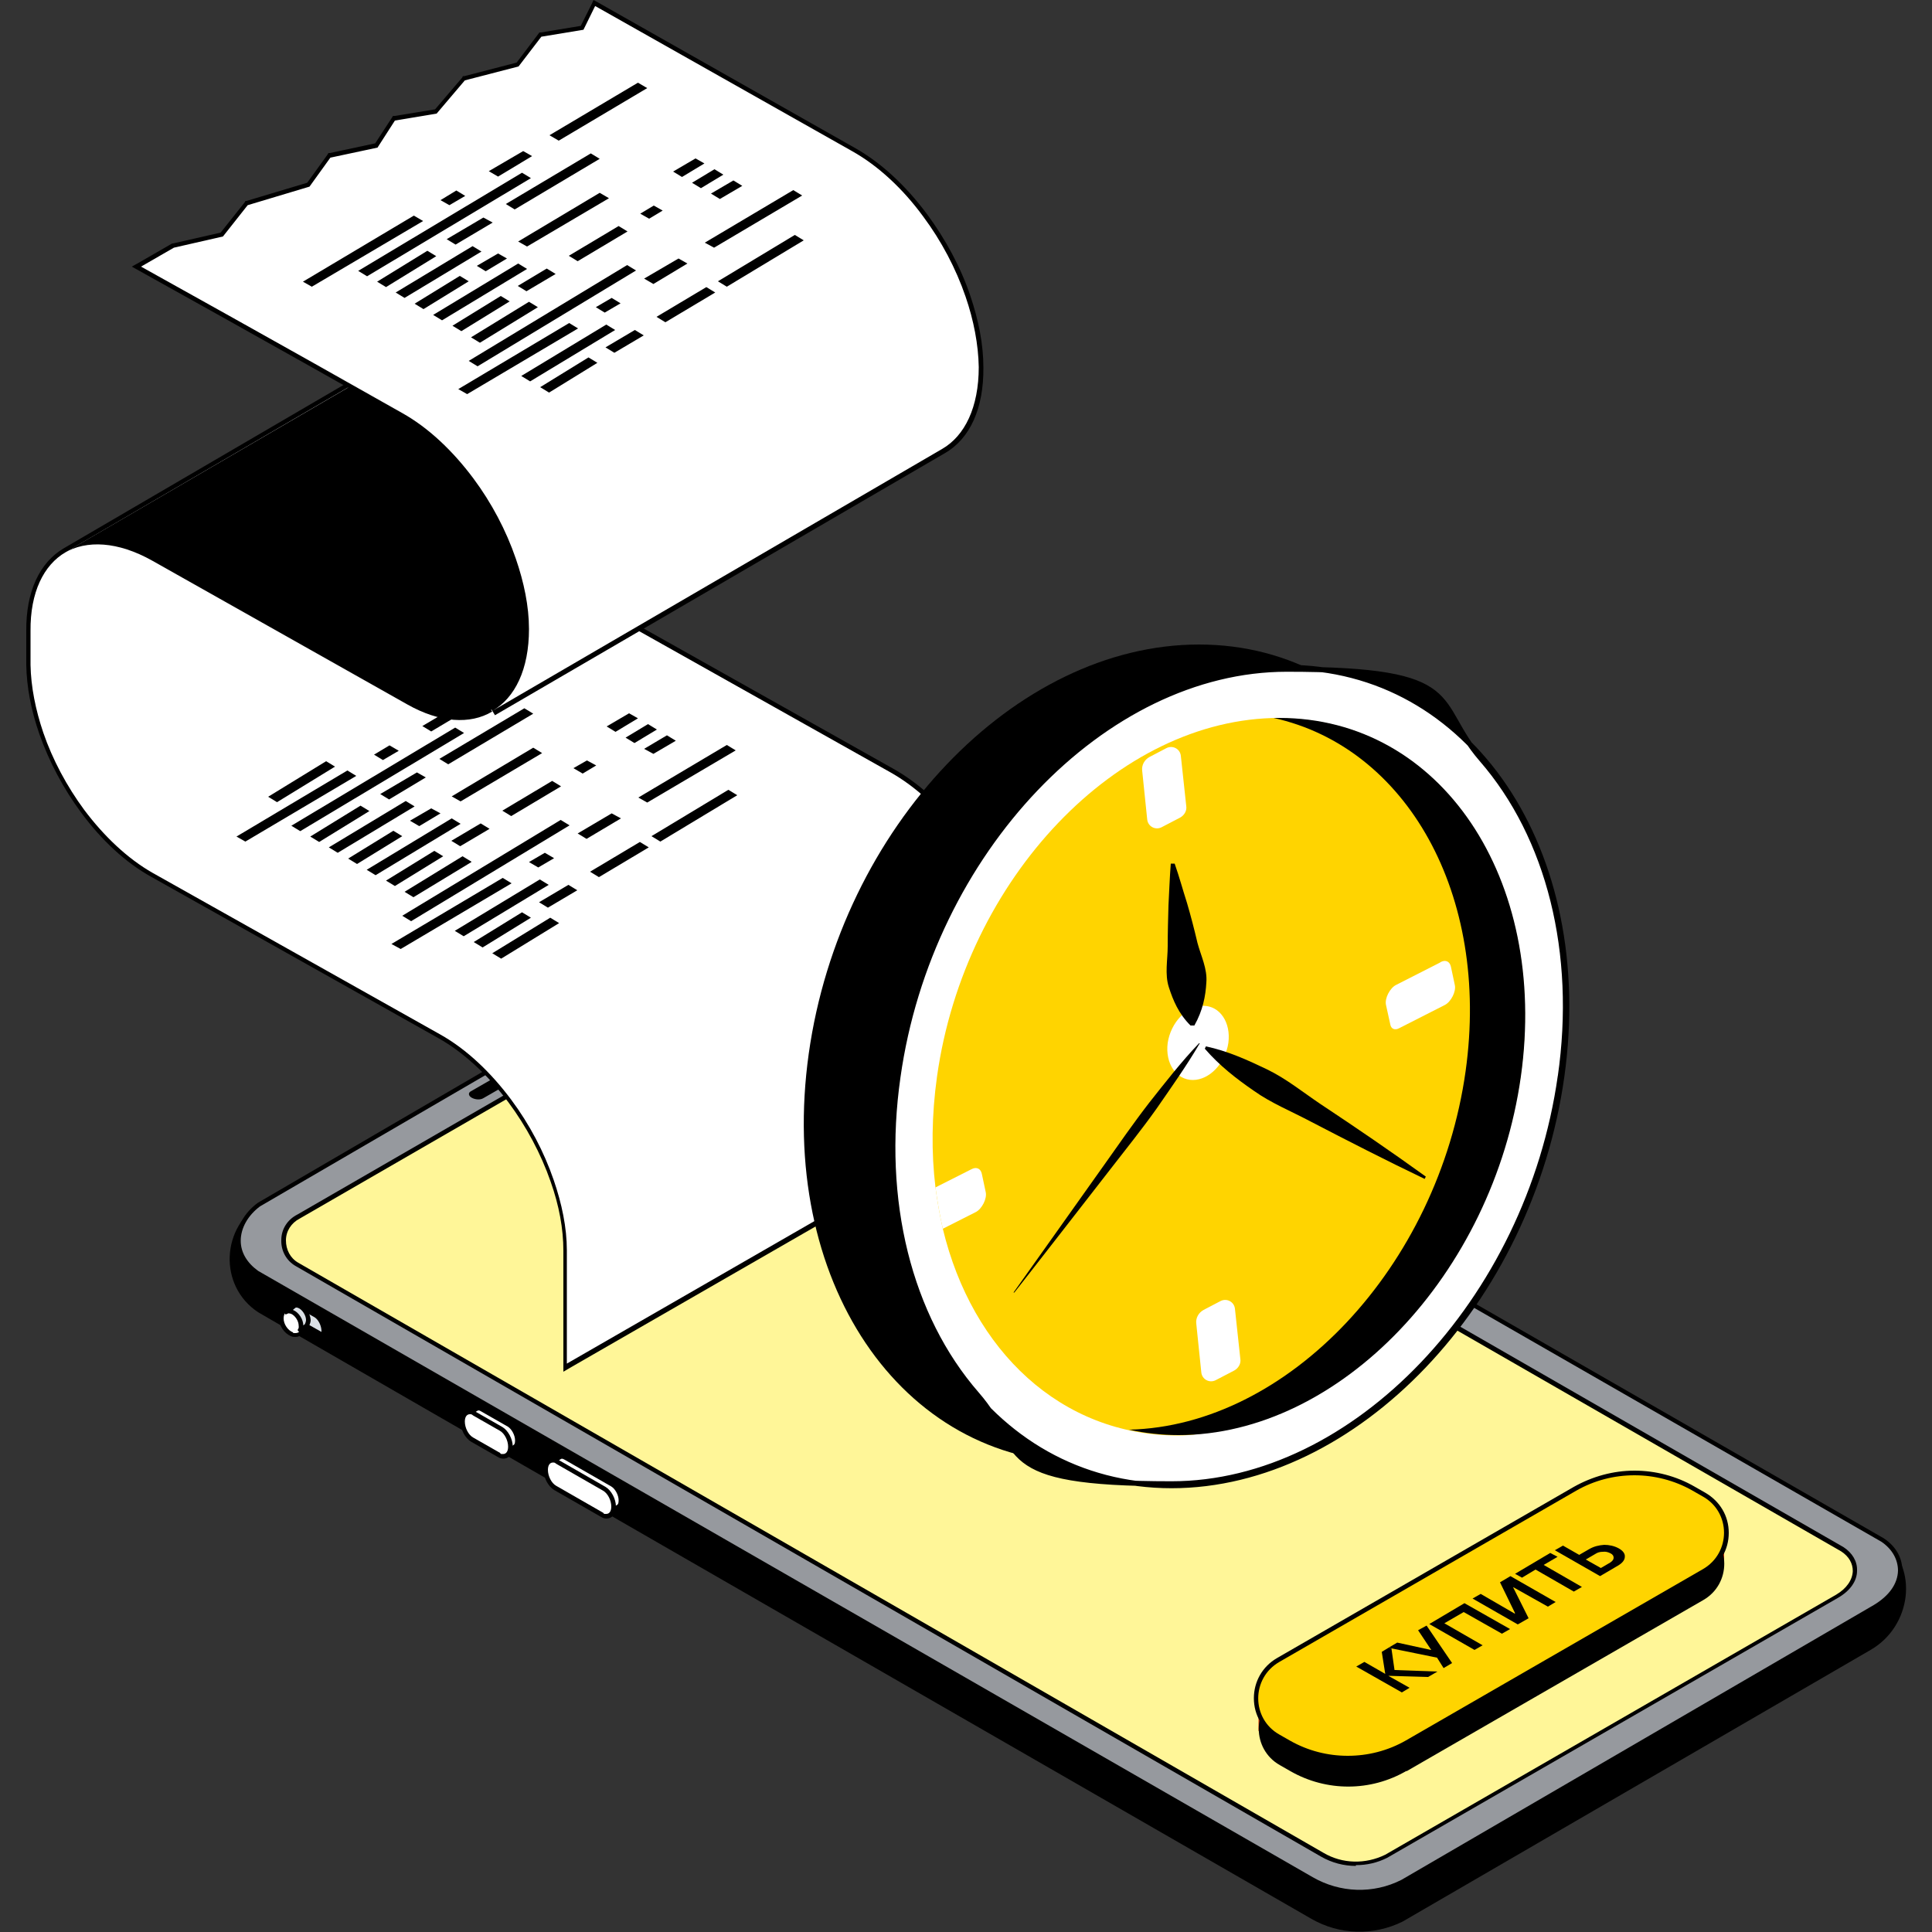
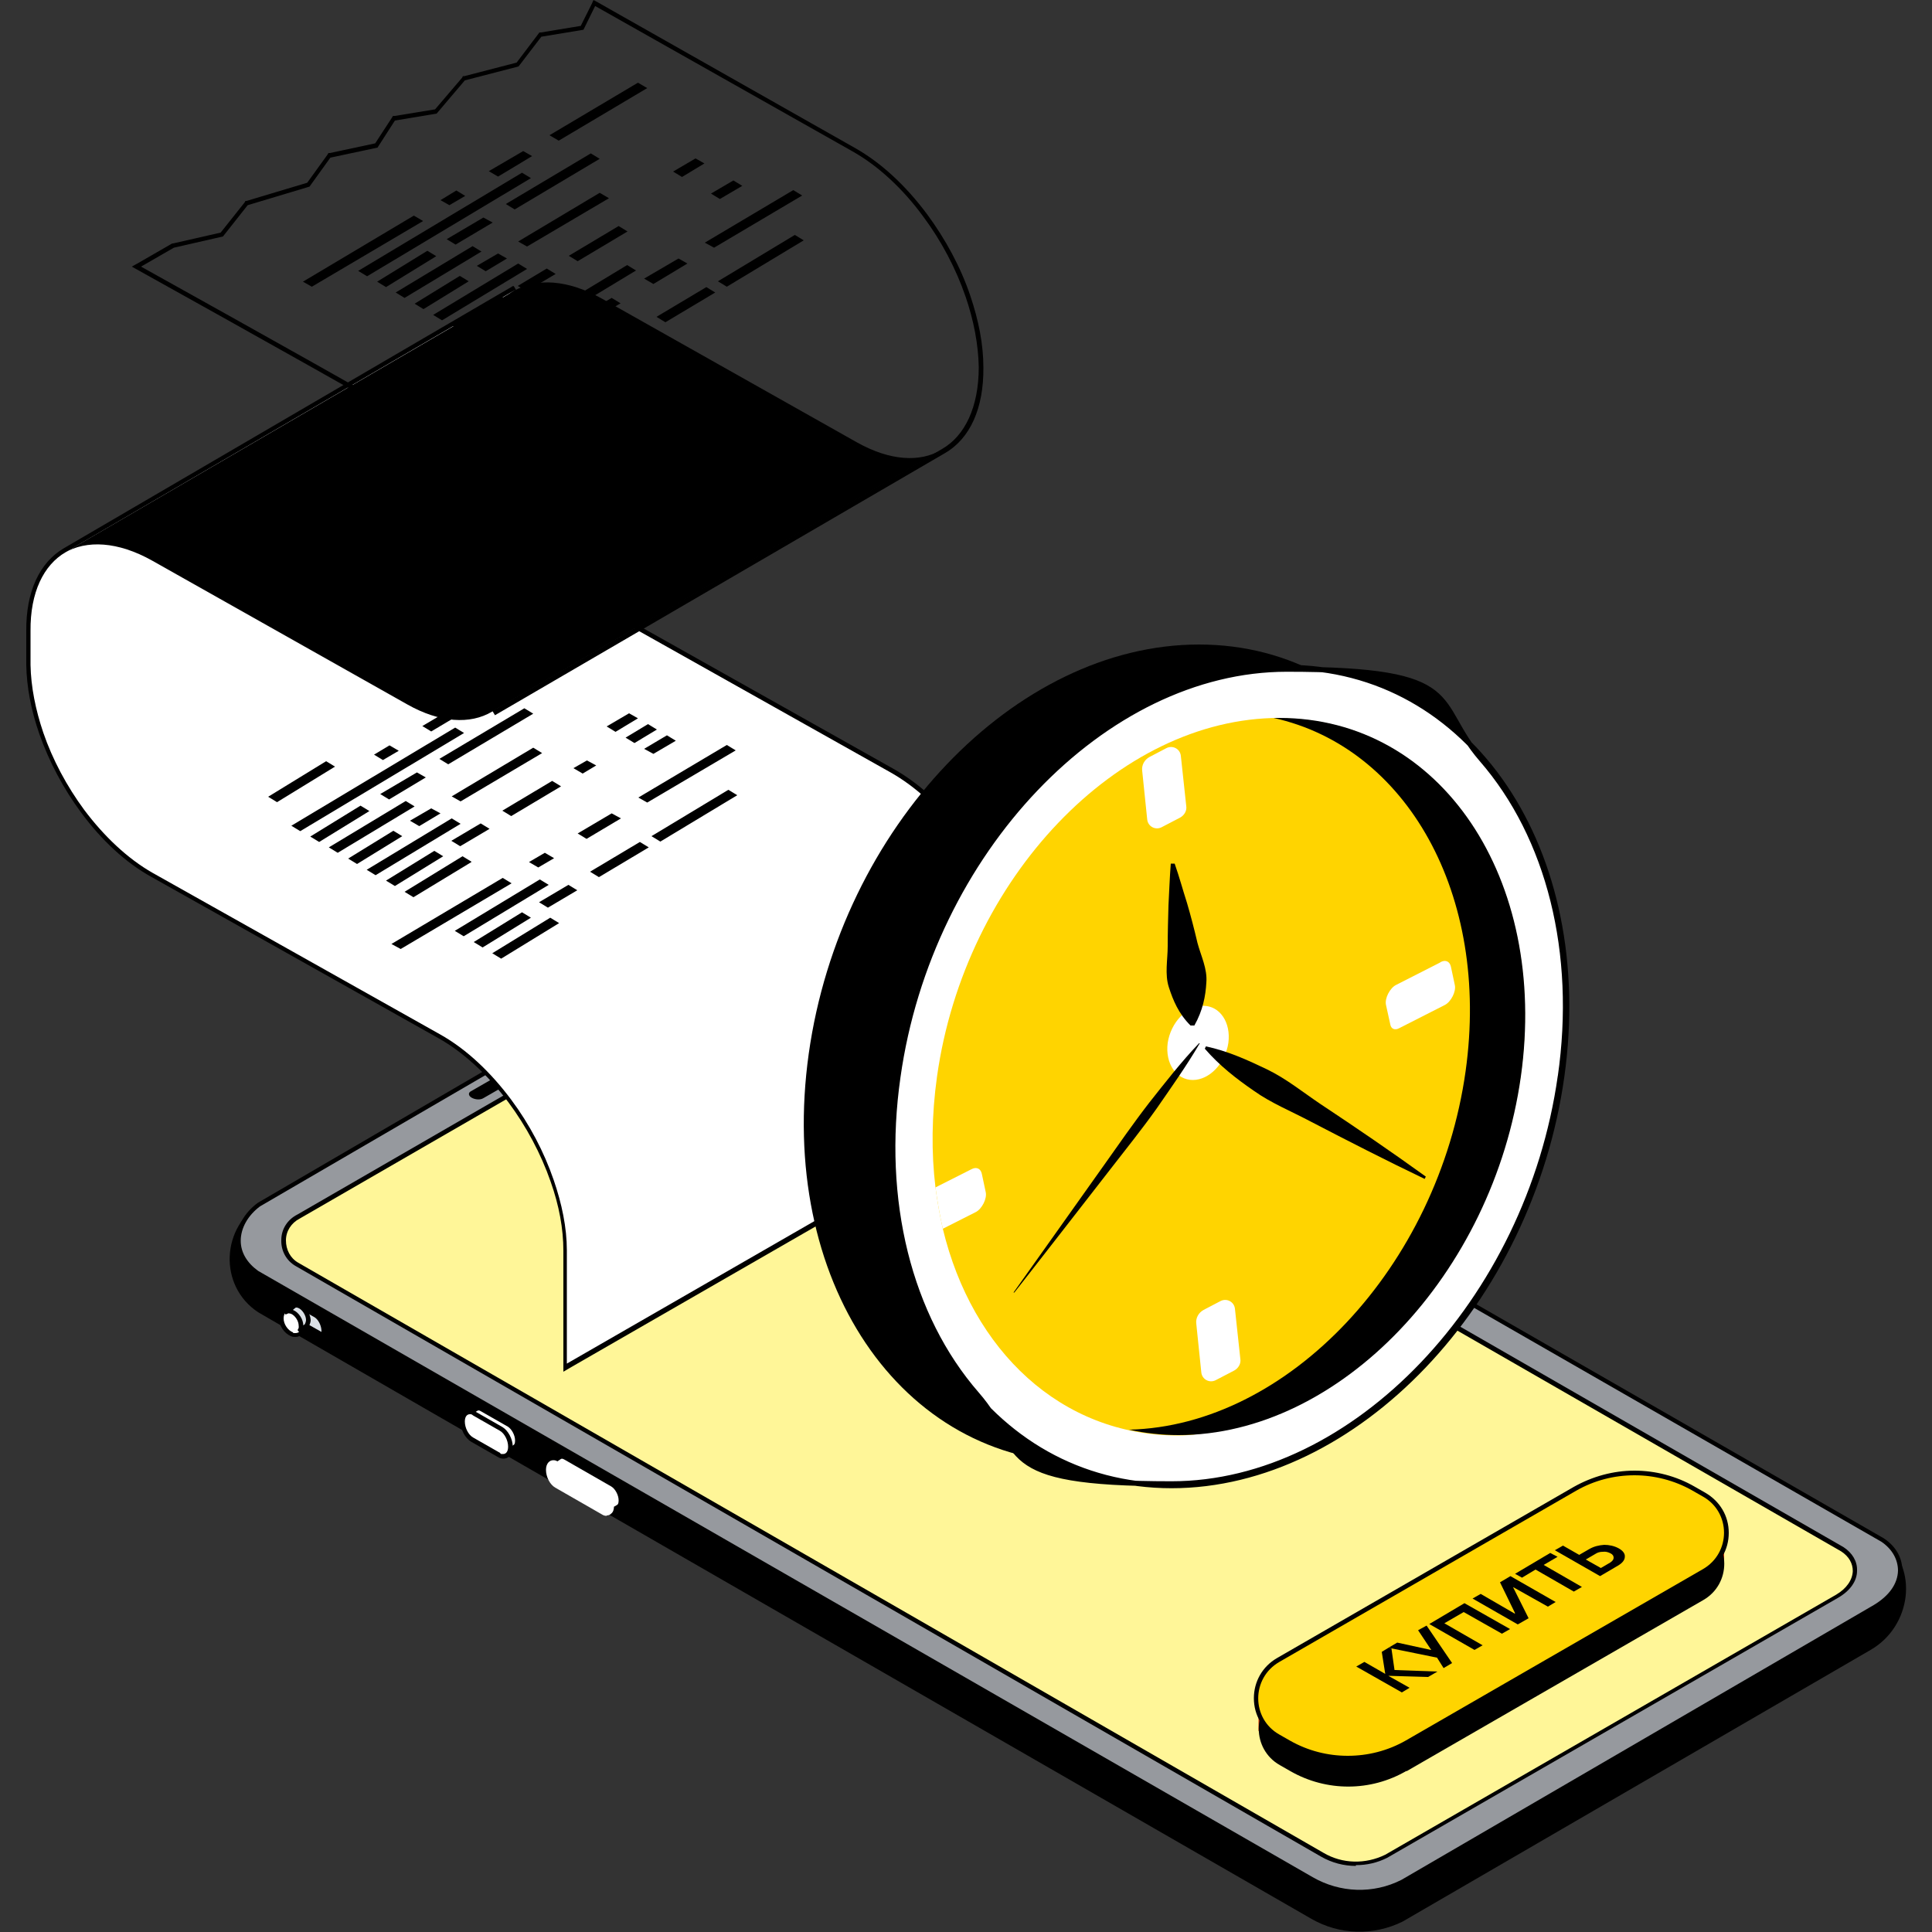
<svg xmlns="http://www.w3.org/2000/svg" id="_Слой_1" data-name="Слой_1" version="1.1" viewBox="0 0 500 500">
  <rect x="0" y="0" width="500" height="500" fill="#333333" stroke="none" />
  <defs>
    <style>
      .st0 {
        fill: #dbe0e6;
      }

      .st1 {
        fill: #d43103;
      }

      .st2 {
        fill: #96999e;
      }

      .st3 {
        fill: #fff;
      }

      .st4 {
        stroke: #000;
        stroke-miterlimit: 10;
        stroke-width: 1.3px;
      }

      .st5 {
        isolation: isolate;
      }

      .st6 {
        fill: #ffd400;
      }

      .st7 {
        fill: #fff698;
      }
    </style>
  </defs>
  <g>
    <g>
      <g>
        <path d="M68.1,311.1l121.1-70.5c7.6-3.8,16.6-3.8,24,.5,0,0,273.7,157.1,274.1,157.5,9.3,7.2,7.4,22.3-3.2,28.4l-121.1,70.3c-7.5,3.7-16.3,3.5-23.6-.7,0,0-272.2-156.6-272.6-157-10.3-6.8-9.7-22.2,1.2-28.6Z" />
        <path d="M77.6,343.8l4.1,2.3c1.2.7,2.1,0,2.1-1.6h0c0-1.6-1-3.4-2.1-4.1l-4.1-2.3c-1.2-.7-2.1,0-2.1,1.6h0c0,1.6,1,3.4,2.1,4.1Z" />
        <g>
          <path class="st0" d="M81.7,340.5c1.2.7,2.1,2.5,2.1,4.1,0,.4,0,.7-.2,1-.2,0-.3,0-.5-.2l-4.1-2.3c-1.2-.7-2.1-2.5-2.1-4.1s0-.7.2-1c.2,0,.4,0,.5.2l4.1,2.3Z" />
          <path d="M84,346.2h-.5c-.2-.2-.4-.2-.7-.4l-4.1-2.3c-1.4-.8-2.4-2.8-2.4-4.6s0-.8.2-1.2l.2-.5h.5c.3.2.5.2.7.4l4.1,2.3c1.4.8,2.4,2.8,2.4,4.6,0,.5-.1.8-.2,1.2l-.2.5ZM77.5,338.7c0,0,0,.1,0,.2,0,1.4.8,3,1.8,3.6l3.9,2.2c0,0,0-.1,0-.2,0-1.4-.8-3-1.8-3.6l-3.9-2.2Z" />
        </g>
        <g>
          <path class="st3" d="M76.5,345.5c-.3,0-.6,0-1-.2-1.5-.6-2.7-2.4-2.8-4.1,0-.8.2-1.5.6-1.9.4-.4.8-.6,1.4-.6s.6,0,1,.2c1.5.6,2.7,2.4,2.8,4.1,0,.8-.2,1.5-.6,1.9-.4.4-.8.6-1.4.6Z" />
          <path d="M74.8,339.3c.2,0,.5,0,.8.2,1.3.5,2.3,2.1,2.4,3.6,0,1.2-.6,1.9-1.5,1.9s-.5,0-.7-.2c-1.3-.5-2.4-2.1-2.4-3.6,0-1.2.6-1.9,1.5-1.9h0ZM74.8,338.1c-.7,0-1.3.3-1.8.8-.5.6-.8,1.4-.8,2.3,0,1.9,1.4,3.9,3.1,4.6.4.2.8.2,1.2.2.7,0,1.3-.3,1.8-.8.5-.6.8-1.4.8-2.3,0-1.9-1.4-3.9-3.1-4.6-.4-.2-.8-.2-1.2-.2h0Z" />
        </g>
        <g>
          <path class="st0" d="M77.9,343.1c0-1.5-1.1-3.1-2.4-3.6-.5-.2-1-.2-1.4,0h0s1.9-1.5,1.9-1.5c.4-.2.8-.2,1.4,0,1.3.5,2.4,2.1,2.4,3.6,0,.7-.5,1.5-.5,1.5l-1.9,1.5c.3-.3.5-.9.5-1.6Z" />
          <path d="M77.7,345.1l-.7-.9c.2-.2.4-.6.3-1.1h0c0-1.3-1-2.7-2-3.1-.4-.1-.7-.2-.9,0l-.5.2-.6-.9,2.4-1.8c.7-.5,1.4-.3,1.9,0,1.5.6,2.7,2.4,2.8,4.1,0,.9-.5,1.7-.6,1.8v.2c-.1,0-2.1,1.5-2.1,1.5ZM78.5,343h0s.4-.3.4-.3c.1-.2.3-.7.3-1.1,0-1.2-1-2.7-2-3.1-.5-.2-.7-.1-.8,0l-.6.5c1.5.6,2.7,2.4,2.7,4.1h0Z" />
        </g>
        <g>
          <path class="st3" d="M158.3,389.9c0-1.6-1-3.4-2.1-4.1l-12.2-7c-.6-.3-1.1-.3-1.5,0l2-1.4h.2c.4-.5,1-.5,1.6-.2l12.2,7c1.2.7,2.1,2.5,2.1,4.1,0,.8-.1,1.2-.5,1.5h-.1c0,0,0,0,0,0,0,0,0,0,0,0l-2.3,1.6c.4-.3.6-.9.6-1.6Z" />
          <path d="M158,392l-.7-.9c.2-.2.4-.6.4-1.2h0c0-1.4-.8-3-1.8-3.6l-12.2-7c-.2-.1-.6-.3-.9,0l-.6-.9,2.2-1.5c.6-.5,1.4-.5,2.2,0l12.2,7c1.4.8,2.4,2.8,2.4,4.6,0,.7,0,1.5-.7,2h-.1c0,.1-2.4,1.8-2.4,1.8ZM158.9,389.9h0c0,.1.9-.5.9-.5.1-.1.3-.3.3-1.1,0-1.4-.9-3-1.9-3.6l-12.2-7c-.5-.3-.8-.2-1,0l-.9.6s0,0,0,0l12.2,7c1.4.8,2.4,2.8,2.4,4.6h0Z" />
        </g>
        <g>
          <path class="st3" d="M157,392.3c-.4,0-.8-.1-1.1-.3l-12.2-7c-1.4-.8-2.4-2.8-2.4-4.6,0-.8.2-1.5.7-2,.3-.3.7-.5,1.2-.5s.7.1,1.1.3l12.2,7c1.4.8,2.4,2.8,2.4,4.6,0,.8-.2,1.5-.7,1.9-.3.3-.7.5-1.2.5h0Z" />
-           <path d="M143.1,378.5c.3,0,.5,0,.8.3l12.2,7c1.2.7,2.1,2.5,2.1,4.1,0,1.2-.5,1.9-1.3,1.9s-.5,0-.8-.3l-12.2-7c-1.2-.7-2.1-2.5-2.1-4.1,0-1.2.5-1.9,1.3-1.9h0ZM143.1,377.4c-.6,0-1.2.2-1.6.7-.5.6-.8,1.4-.8,2.4,0,2,1.2,4.2,2.7,5.1l12.2,7c.5.3.9.4,1.4.4s1.2-.2,1.6-.7c.5-.5.8-1.4.8-2.4,0-2-1.2-4.2-2.7-5.1l-12.2-7c-.5-.3-.9-.4-1.4-.4h0Z" />
        </g>
        <g>
          <g>
            <path class="st3" d="M131.5,374.4c0-1.6-1-3.4-2.1-4.1l-7-4c-.6-.3-1.1-.3-1.5,0l2-1.4h.2c.4-.5,1-.5,1.6-.2l7,4c1.2.7,2.1,2.5,2.1,4.1,0,.8-.1,1.2-.5,1.5h-.1c0,0,0,0,0,0,0,0,0,0,0,0l-2.3,1.6c.4-.3.6-.9.6-1.6Z" />
            <path d="M131.2,376.5l-.7-.9c.2-.2.4-.6.4-1.2h0c0-1.4-.8-3-1.8-3.6l-7-4c-.2-.1-.6-.3-.9,0l-.6-.9,2.2-1.5c.6-.5,1.4-.5,2.2,0l7,4c1.4.8,2.4,2.8,2.4,4.6,0,.7,0,1.5-.7,2l-.2.2-2.3,1.6ZM132.1,374.4h0c0,.1.9-.5.9-.5.1-.1.3-.3.3-1.1,0-1.4-.9-3-1.9-3.6l-7-4c-.5-.3-.7-.2-1,0l-.9.6s0,0,0,0l7,4c1.4.8,2.4,2.8,2.4,4.6h0Z" />
          </g>
          <g>
            <path class="st3" d="M130.3,376.8c-.4,0-.7-.1-1.1-.3l-7-4c-1.4-.8-2.4-2.8-2.4-4.6,0-.7.2-1.3.5-1.7.3-.5.8-.7,1.4-.7s.7.1,1.1.3l7,4c1.4.8,2.4,2.8,2.4,4.6,0,.8-.2,1.5-.7,2-.3.3-.7.5-1.2.5h0Z" />
            <path d="M121.6,366c.3,0,.5,0,.8.3l7,4c1.2.7,2.1,2.5,2.1,4.1,0,1.2-.5,1.9-1.3,1.9s-.5,0-.8-.3l-7-4c-1.2-.7-2.1-2.5-2.1-4.1,0-1.2.5-1.9,1.3-1.9h0ZM121.6,364.9c-.6,0-1.2.2-1.6.7-.5.5-.8,1.4-.8,2.4,0,2,1.2,4.2,2.7,5.1l7,4c.5.3.9.4,1.4.4s1.2-.2,1.6-.7c.5-.6.8-1.4.8-2.4,0-2-1.2-4.2-2.7-5.1l-7-4c-.5-.3-.9-.4-1.4-.4h0Z" />
          </g>
        </g>
        <g>
          <path class="st2" d="M487.3,398.6L213.3,241.2c-7.4-4.3-16.4-4.5-24-.7l-122.3,71.2c-6.2,4.6-7.5,12.7-.5,17.6l272.9,157c7.2,4.2,16.1,4.5,23.6.7l122.3-71.1c8.6-5.2,8.1-13.2,2-17.3Z" />
          <path d="M351.9,490.3c-4.4,0-8.8-1.1-12.7-3.4L66.2,329.9c-3.2-2.3-5-5.3-5-8.7,0-3.7,2-7.3,5.5-9.9l122.3-71.3c7.8-3.9,17-3.7,24.5.7l274,157.4c3.2,2.1,4.9,5.2,4.8,8.5,0,3.8-2.5,7.2-6.8,9.8l-122.3,71.1c-3.6,1.8-7.5,2.7-11.4,2.7ZM200.7,238.4c-3.8,0-7.6.9-11.1,2.6l-122.3,71.2c-3.1,2.3-5,5.6-5,8.9,0,3,1.6,5.7,4.5,7.8l272.9,156.9c7.1,4.1,15.7,4.4,23,.7l122.2-71.1c4-2.4,6.2-5.5,6.3-8.9,0-2.9-1.5-5.6-4.3-7.5L213,241.7c-3.8-2.2-8.1-3.3-12.3-3.3Z" />
        </g>
        <g>
          <path class="st7" d="M77.2,314.9l116.7-67.4c5.3-2.7,11.6-2.5,16.8.5l266,153c4.3,2.9,4.7,8.5-1.4,12.2l-116.7,67.3c-5.2,2.6-11.4,2.4-16.5-.5L76.8,327.3c-4.8-2.8-4.6-9.9.4-12.4Z" />
          <path d="M350.9,482.9c-3.1,0-6.2-.8-9-2.4L76.6,327.7c-2.5-1.4-3.9-4-3.8-6.8,0-2.8,1.6-5.3,4.2-6.6l116.7-67.4c5.5-2.8,12-2.6,17.4.5l266,153c2.3,1.5,3.6,3.7,3.5,6.1,0,2.7-1.8,5.2-4.9,7l-116.7,67.3c-2.6,1.3-5.3,1.9-8.1,1.9ZM201.9,246.2c-2.6,0-5.3.6-7.7,1.8l-116.7,67.4c-2.1,1.1-3.5,3.2-3.5,5.6,0,2.4,1.1,4.6,3.2,5.8l265.3,152.7c4.9,2.9,10.9,3,16,.5l116.7-67.3c2.7-1.6,4.2-3.8,4.3-6.1,0-2-1-3.8-3-5.1L210.5,248.5c-2.7-1.5-5.6-2.3-8.6-2.3Z" />
        </g>
        <path d="M156.3,266.3h.1c.8-.5.7-1.3-.2-1.8h0c-.9-.5-2.2-.6-3-.1h-.1c-.8.5-.7,1.3.2,1.8h0c.9.5,2.2.6,3,.1Z" />
        <path d="M125.1,284.2l26.8-15.4c.8-.4.7-1.2-.2-1.7h0c-.9-.5-2.2-.6-3-.1l-26.8,15.4c-.8.4-.7,1.2.2,1.7h0c.9.5,2.2.6,3,.1Z" />
        <g>
          <path d="M395.7,475.3c-.2,0-.3,0-.5-.1-.3-.2-.5-.6-.5-1.1,0-.9.6-1.8,1.3-2.3.4-.2.9-.3,1.2,0,.3.2.5.6.5,1.1,0,.9-.6,1.8-1.3,2.3-.2.1-.5.2-.7.2Z" />
          <path d="M390.6,478.2c-.2,0-.3,0-.5-.1-.3-.2-.5-.6-.5-1.1,0-.8.6-1.8,1.3-2.3.4-.2.8-.3,1.2,0,.3.2.5.6.5,1.1,0,.9-.6,1.8-1.3,2.3-.2.1-.5.2-.7.2Z" />
          <path d="M385.4,481.2c-.2,0-.3,0-.5-.1-.3-.2-.5-.6-.5-1.1,0-.8.6-1.8,1.3-2.3.4-.2.9-.3,1.2,0,.3.2.5.6.5,1.1,0,.9-.6,1.8-1.3,2.3-.2.1-.5.2-.7.2Z" />
          <path d="M380.3,484.1c-.2,0-.3,0-.5-.1-.3-.2-.5-.6-.5-1.1,0-.9.6-1.8,1.3-2.3.4-.2.9-.3,1.2,0,.3.2.5.6.5,1.1,0,.8-.6,1.8-1.3,2.3-.2.1-.5.2-.7.2Z" />
          <path d="M375.2,487.1c-.2,0-.3,0-.5-.1-.3-.2-.5-.6-.5-1.1,0-.8.6-1.8,1.3-2.3.4-.2.8-.3,1.2,0,.3.2.5.6.5,1.1,0,.8-.6,1.8-1.3,2.3-.2.1-.5.2-.7.2Z" />
        </g>
        <g>
          <path d="M475.9,428.7c-.2,0-.3,0-.5-.1-.3-.2-.5-.6-.5-1.1,0-.8.6-1.8,1.3-2.3.4-.2.9-.3,1.2,0,.3.2.5.6.5,1.1,0,.9-.6,1.9-1.3,2.3-.2.1-.5.2-.7.2Z" />
          <path d="M470.7,431.7c-.2,0-.3,0-.5-.1-.3-.2-.5-.6-.5-1.1,0-.8.6-1.8,1.3-2.3.4-.2.9-.3,1.2,0,.3.2.5.6.5,1.1,0,.8-.6,1.8-1.3,2.3-.2.1-.5.2-.7.2Z" />
          <path d="M465.6,434.7c-.2,0-.3,0-.5-.1-.3-.2-.5-.6-.5-1.1,0-.8.6-1.8,1.3-2.3.4-.2.8-.3,1.2,0,.3.2.5.6.5,1.1,0,.8-.6,1.8-1.3,2.3-.2.1-.5.2-.7.2Z" />
          <path d="M460.5,437.6c-.2,0-.3,0-.5-.1-.3-.2-.5-.6-.5-1.1,0-.8.6-1.8,1.3-2.3.4-.2.9-.3,1.2,0,.3.2.5.6.5,1.1,0,.9-.6,1.9-1.3,2.3-.2.1-.5.2-.7.2Z" />
          <path d="M455.4,440.6c-.2,0-.3,0-.5-.1-.3-.2-.5-.6-.5-1.1,0-.9.6-1.8,1.3-2.3.4-.2.8-.3,1.2,0,.3.2.5.6.5,1.1,0,.8-.6,1.8-1.3,2.3-.2.1-.5.2-.7.2Z" />
        </g>
      </g>
      <g class="st5">
        <g>
          <path class="st3" d="M146.2,323.7c0-5.7-1.2-11.7-3.3-18-2.5-7.2-6.3-14.3-10.9-20.6-5.4-7.3-11.7-13.1-18.2-16.8l-74.4-41.8c-6.4-3.6-12.6-9.3-17.9-16.4-4.6-6.1-8.3-13.1-10.7-20.2-2.1-6.2-3.2-12.1-3.3-17.7v-8.8c-.1-9.9,3.2-17.3,9.3-20.9l116.4-67.8.6,1c-5.8,3.4-8.9,10.4-8.8,19.9v8.8c.1,5.4,1.2,11.3,3.3,17.3,2.4,6.9,6,13.8,10.5,19.9,5.2,7,11.3,12.6,17.5,16.1l74.4,41.8c6.7,3.8,13.1,9.7,18.6,17.1,4.7,6.4,8.6,13.6,11.1,20.9,2.2,6.4,3.4,12.6,3.4,18.4v30.5s-117.5,67.7-117.5,67.7v-30.3Z" />
          <path d="M133.4,75c-5.7,3.3-9.2,10.4-9.1,20.4v8.8c.1,5.6,1.3,11.6,3.3,17.5,2.4,7,6.1,13.9,10.6,20,5.1,6.8,11.2,12.6,17.7,16.3l74.4,41.8c6.8,3.8,13.2,9.8,18.4,16.9,4.7,6.3,8.5,13.5,11,20.8,2.1,6.1,3.3,12.4,3.4,18.2v30.2s-116.4,67-116.4,67v-29.3c0-5.9-1.3-12.1-3.4-18.2-2.5-7.3-6.3-14.5-11-20.8-5.3-7.1-11.6-13.1-18.4-16.9l-74.4-41.8c-6.5-3.7-12.6-9.5-17.7-16.3-4.5-6.1-8.2-13-10.6-20-2-5.9-3.2-11.9-3.3-17.5v-8.8c-.1-10,3.4-17.1,9.1-20.4l116.4-67.9h0ZM132.8,74L16.5,141.9c-6.3,3.7-9.8,11.3-9.7,21.4v8.8c.1,5.6,1.2,11.6,3.4,17.9,2.5,7.1,6.2,14.1,10.8,20.3,5.3,7.2,11.6,13,18.1,16.6l74.4,41.8c6.4,3.6,12.7,9.4,18.1,16.6,4.6,6.2,8.4,13.3,10.9,20.5,2.2,6.2,3.3,12.2,3.3,17.9v29.3s0,2,0,2l1.7-1,116.4-67,.6-.3v-30.9c0-5.9-1.2-12.1-3.4-18.6-2.6-7.4-6.4-14.6-11.2-21.1-5.6-7.5-12-13.4-18.8-17.2l-74.4-41.8c-6.2-3.5-12.2-9-17.3-16-4.5-6-8.1-12.8-10.5-19.7-2.1-6-3.1-11.8-3.2-17.1v-8.8c-.1-9.3,2.9-16.2,8.5-19.4l-.6-1-.6-1h0Z" />
        </g>
        <path d="M86.7,198.4l-15,9.2s0,0,0,0l-2.3-1.4s0,0,0,0l15-9.2,2.3,1.4Z" />
-         <polygon points="92.2 200.8 63.5 217.8 61.2 216.5 89.9 199.4 92.2 200.8" />
        <polygon points="103.2 194.3 99.1 196.7 96.8 195.3 100.8 192.9 103.2 194.3" />
        <polygon points="108.5 213.8 106.1 212.4 111.6 209.2 114 210.5 108.5 213.8" />
        <polygon points="159.3 189.4 157 188 162.8 184.6 165.1 185.9 159.3 189.4" />
        <polygon points="164.2 192.3 161.9 190.9 167.7 187.4 170 188.8 164.2 192.3" />
        <path d="M120.1,189.7l-42.4,25.4s0,0,0,0l-2.3-1.4s0,0,0,0l42.4-25.4,2.3,1.4Z" />
        <path d="M95.6,209.9l-13,8s0,0,0,0l-2.3-1.4s0,0,0,0l13-8,2.3,1.4Z" />
        <path d="M107.3,208.7l-19.9,12s0,0,0,0l-2.3-1.4s0,0,0,0l19.9-12,2.3,1.4Z" />
        <path d="M190.8,205.8l-19.9,12s0,0,0,0l-2.3-1.4s0,0,0,0l19.9-12,2.3,1.4Z" />
        <path d="M119.2,213.2l-22,13.3s0,0,0,0c0,0-2.3-1.4-2.3-1.4l22-13.3,2.3,1.4Z" />
        <polygon points="119.2 207.4 116.9 206.1 138 193.5 140.3 194.9 119.2 207.4" />
        <path d="M114.7,221.6s0,0,0,0l-12.5,7.7s0,0,0,0l-2.3-1.4s0,0,0,0l12.5-7.7s0,0,0,0l2.3,1.4Z" />
        <path d="M122,223.1l-15,9.1s0,0,0,0l-2.3-1.4s0,0,0,0l15-9.2,2.3,1.4Z" />
        <path d="M132.3,211.2s0,0,0,0l-2.3-1.4s0,0,0,0l12.9-7.7,2.3,1.4-12.9,7.7Z" />
        <polygon points="154.3 198.1 150.8 200.2 148.4 198.8 151.9 196.8 154.3 198.1" />
        <polygon points="150.2 166.4 127.3 179.9 125 178.6 147.9 165 150.2 166.4" />
        <path d="M119.1,219s0,0,0,0l-2.3-1.4s0,0,0,0l7.6-4.5,2.3,1.4-7.6,4.5Z" />
        <path d="M142,229l-22,13.3s0,0,0,0c0,0-2.3-1.4-2.3-1.4l22-13.3,2.3,1.4Z" />
        <path d="M137.4,237.5s0,0,0,0l-12.5,7.7s0,0,0,0l-2.3-1.4s0,0,0,0l12.5-7.7s0,0,0,0l2.3,1.4Z" />
        <path d="M144.7,238.9l-15,9.2s0,0,0,0l-2.3-1.4s0,0,0,0l15-9.2,2.3,1.4Z" />
        <path d="M155,227s0,0,0,0l-2.3-1.4s0,0,0,0l12.9-7.7,2.3,1.4-12.9,7.7Z" />
        <path d="M141.8,234.9h0s-2.3-1.4-2.3-1.4h0l7.6-4.5,2.3,1.4-7.6,4.5Z" />
        <polygon points="100.7 206.9 98.4 205.5 107.9 199.9 110.2 201.2 100.7 206.9" />
        <polygon points="120.5 184 111.6 189.3 109.3 187.9 118.1 182.7 120.5 184" />
        <polygon points="132.4 228.6 103.7 245.6 101.3 244.3 130.1 227.2 132.4 228.6" />
        <polygon points="143.4 222.1 139.3 224.5 136.9 223.1 141 220.7 143.4 222.1" />
        <polygon points="190.4 194.2 167.5 207.7 165.2 206.4 188.1 192.8 190.4 194.2" />
        <polygon points="160.7 211.8 151.8 217.1 149.5 215.7 158.3 210.5 160.7 211.8" />
        <polygon points="169.1 195.1 166.7 193.8 172.6 190.3 174.9 191.7 169.1 195.1" />
        <path d="M104.1,216.4l-11.7,7.2s0,0,0,0l-2.3-1.4s0,0,0,0l11.7-7.2,2.3,1.4Z" />
        <polygon points="138 184.7 116 197.8 113.7 196.4 135.7 183.3 138 184.7" />
-         <path d="M147.4,213.6l-41,24.8s0,0,0,0l-2.3-1.4s0,0,0,0l41-24.8,2.3,1.4Z" />
+         <path d="M147.4,213.6l-41,24.8s0,0,0,0s0,0,0,0l41-24.8,2.3,1.4Z" />
        <path d="M127.3,184.2c-5.6,3.3-13.4,2.9-21.9-1.9l-66-37.2c-8.9-5-17-5.4-22.8-2l116.4-67.8c5.8-3.4,13.9-3,22.8,2l66,37.2c8.6,4.8,16.3,5.2,21.9,1.9l-116.4,67.8Z" />
        <g>
-           <path class="st3" d="M127.2,183.6c6-3.5,9.3-10.9,9.2-20.7,0-5.7-1.2-11.7-3.4-18-2.5-7.2-6.3-14.3-10.9-20.6-5.4-7.3-11.7-13.1-18.2-16.8-29.5-16.7-67.2-37.7-67.6-37.9l-.9-.5,9.4-5.4,12.7-2.9,6.4-8.1,16-4.8,5.4-7.5,12.1-2.6,4.5-7,10.9-1.8,7.3-8.5,13.9-3.5,5.9-7.8,10.8-1.8,3.2-6.4,66.9,37.8c6.7,3.8,13.1,9.7,18.6,17.1,4.7,6.4,8.6,13.6,11.1,20.9,2.2,6.4,3.4,12.6,3.4,18.4,0,10.3-3.4,18-9.8,21.7l-116.4,67.8-.6-1Z" />
          <path d="M154.1,1.6l66.4,37.5c6.8,3.8,13.2,9.8,18.4,16.9,4.7,6.3,8.5,13.5,11,20.8,2.1,6.1,3.3,12.4,3.4,18.2,0,10.4-3.6,17.8-9.5,21.2l-116.4,67.8c5.9-3.4,9.5-10.8,9.5-21.2,0-5.9-1.3-12.1-3.4-18.2-2.5-7.3-6.3-14.5-11-20.8-5.3-7.1-11.6-13.1-18.4-16.9-29.8-16.9-67.6-37.9-67.6-37.9l8.5-4.9,12.7-2.9,6.4-8.1,16-4.8,5.4-7.5,12.2-2.6,4.5-7,10.8-1.8,7.3-8.6,13.9-3.6,5.9-7.7,10.9-1.8,3-6.1h0ZM153.6,0l-.5,1.1-2.8,5.6-10.3,1.7h-.4c0,0-.3.4-.3.4l-5.6,7.4-13.5,3.5h-.4c0,0-.2.4-.2.4l-7,8.2-10.4,1.7h-.5c0,0-.3.5-.3.5l-4.3,6.6-11.7,2.5h-.4c0,0-.3.5-.3.5l-5.2,7.2-15.7,4.7h-.3c0,.1-.2.4-.2.4l-6.2,7.8-12.3,2.8h-.2s-.2.1-.2.1l-8.5,4.9-1.8,1,1.8,1c.4.2,38.1,21.2,67.6,37.9,6.5,3.7,12.7,9.4,18.1,16.6,4.6,6.2,8.4,13.3,10.9,20.5,2.2,6.2,3.3,12.2,3.3,17.9,0,9.7-3.1,16.8-8.9,20.2l1.2,2,116.4-67.8c6.6-3.8,10.1-11.7,10-22.2,0-5.9-1.2-12.1-3.4-18.6-2.5-7.4-6.4-14.6-11.2-21.1-5.6-7.5-12-13.4-18.8-17.2L154.7.6,153.6,0h0Z" />
        </g>
        <g>
          <polygon points="109.5 57.2 80.7 74.2 78.4 72.9 107.1 55.8 109.5 57.2" />
          <polygon points="120.4 50.7 116.3 53.1 114 51.8 118.1 49.3 120.4 50.7" />
          <polygon points="125.7 70.2 123.4 68.8 128.9 65.6 131.2 66.9 125.7 70.2" />
          <polygon points="176.5 45.8 174.2 44.4 180 41 182.3 42.3 176.5 45.8" />
-           <polygon points="181.4 48.7 179.1 47.3 184.9 43.8 187.2 45.2 181.4 48.7" />
          <path d="M137.4,46.1l-42.4,25.4s0,0,0,0l-2.3-1.4s0,0,0,0l42.4-25.4,2.3,1.4Z" />
          <path d="M112.9,66.3l-13,8s0,0,0,0l-2.3-1.4s0,0,0,0l13-8,2.3,1.4Z" />
          <path d="M124.6,65.1l-19.9,12s0,0,0,0l-2.3-1.4s0,0,0,0l19.9-12,2.3,1.4Z" />
          <path d="M208,62.2l-19.9,12s0,0,0,0l-2.3-1.4s0,0,0,0l19.9-12,2.3,1.4Z" />
          <path d="M136.4,69.6l-22,13.3s0,0,0,0c0,0-2.3-1.4-2.3-1.4l22-13.3,2.3,1.4Z" />
          <polygon points="136.4 63.8 134.1 62.5 155.2 49.9 157.6 51.3 136.4 63.8" />
          <path d="M131.9,78s0,0,0,0l-12.5,7.7s0,0,0,0l-2.3-1.4s0,0,0,0l12.5-7.7s0,0,0,0l2.3,1.4Z" />
          <path d="M139.2,79.5l-15,9.2s0,0,0,0l-2.3-1.4s0,0,0,0l15-9.2,2.3,1.4Z" />
          <path d="M149.5,67.6s0,0,0,0l-2.3-1.4s0,0,0,0l12.9-7.7,2.3,1.4-12.9,7.7Z" />
-           <polygon points="171.5 54.5 168 56.6 165.7 55.3 169.2 53.2 171.5 54.5" />
          <polygon points="167.5 22.8 144.6 36.4 142.2 35 165.1 21.4 167.5 22.8" />
          <path d="M136.3,75.4s0,0,0,0l-2.3-1.4s0,0,0,0l7.5-4.5,2.3,1.4-7.6,4.5Z" />
          <path d="M159.2,85.4l-22,13.3s0,0,0,0c0,0-2.3-1.4-2.3-1.4l22-13.3,2.3,1.4Z" />
          <path d="M154.6,93.9s0,0,0,0l-12.5,7.7s0,0,0,0l-2.3-1.4s0,0,0,0l12.5-7.7s0,0,0,0l2.3,1.4Z" />
          <path d="M172.2,83.4s0,0,0,0l-2.3-1.4s0,0,0,0l12.9-7.7,2.3,1.4-12.9,7.7Z" />
          <path d="M159,91.3s0,0,0,0l-2.3-1.4s0,0,0,0l7.6-4.5,2.3,1.4-7.6,4.5Z" />
          <polygon points="117.9 63.3 115.6 61.9 125.1 56.3 127.5 57.6 117.9 63.3" />
          <polygon points="137.7 40.4 128.9 45.7 126.5 44.3 135.4 39.1 137.7 40.4" />
          <polygon points="149.6 85 120.9 102 118.6 100.7 147.3 83.6 149.6 85" />
          <polygon points="160.6 78.5 156.5 80.9 154.2 79.5 158.3 77.1 160.6 78.5" />
          <polygon points="207.6 50.6 184.8 64.1 182.4 62.8 205.3 49.2 207.6 50.6" />
          <polygon points="177.9 68.2 169.1 73.5 166.7 72.1 175.6 66.9 177.9 68.2" />
          <polygon points="186.3 51.5 184 50.1 189.8 46.7 192.1 48.1 186.3 51.5" />
          <path d="M121.3,72.8l-11.7,7.2s0,0,0,0l-2.3-1.4s0,0,0,0l11.7-7.2,2.3,1.4Z" />
          <polygon points="155.2 41.1 133.2 54.2 130.9 52.8 152.9 39.7 155.2 41.1" />
          <path d="M164.6,70l-41,24.8s0,0,0,0l-2.3-1.4s0,0,0,0l41-24.8,2.3,1.4Z" />
        </g>
      </g>
    </g>
    <g>
      <g>
        <polygon class="st1" points="325.7 438.8 325.7 448 446.2 404.8 446.2 396.7 325.7 438.8" />
        <path d="M364,458.4l76.8-44.3c7.3-4.2,7.2-14.7,0-18.8l-2.8-1.6c-9.3-5.3-20.8-5.3-30,0l-76.8,44.3c-7.3,4.2-7.2,14.7,0,18.8l2.8,1.6c9.3,5.3,20.7,5.3,30-.1Z" />
        <g>
          <path class="st6" d="M348.9,455c-5.3,0-10.6-1.4-15.2-4l-2.8-1.6c-3.6-2-5.8-5.7-5.8-9.9,0-4.1,2.1-7.9,5.7-9.9l76.8-44.3c4.7-2.7,10-4.1,15.4-4.1s10.6,1.4,15.2,4l2.8,1.6c3.6,2,5.8,5.7,5.8,9.9,0,4.1-2.1,7.9-5.7,9.9l-76.8,44.3c-4.7,2.7-10,4.1-15.4,4.1h0Z" />
          <path d="M423,381.8c5.1,0,10.3,1.3,14.9,3.9l2.8,1.6c7.3,4.1,7.3,14.6,0,18.8l-76.8,44.3c-4.7,2.7-9.9,4-15.1,4s-10.3-1.3-14.9-3.9l-2.8-1.6c-7.3-4.1-7.3-14.6,0-18.8l76.8-44.3c4.7-2.7,9.9-4,15.1-4h0ZM423,380.6c-5.5,0-10.9,1.5-15.7,4.2l-76.8,44.3c-3.8,2.2-6,6.1-6,10.4,0,4.4,2.3,8.2,6.1,10.4l2.8,1.6c4.7,2.7,10.1,4.1,15.5,4.1s10.9-1.5,15.7-4.2l76.8-44.3c3.8-2.2,6-6.1,6-10.4,0-4.4-2.3-8.2-6.1-10.4l-2.8-1.6c-4.7-2.7-10.1-4.1-15.5-4.1h0Z" />
        </g>
      </g>
      <g>
        <polygon points="379 414.9 390.8 421.6 388.7 422.8 378.8 417.2 373.8 420.1 383.7 425.8 381.6 427 369.9 420.3 379 414.9" />
        <polygon points="369.2 420.7 375.8 430.4 373.6 431.7 371.9 429 360.1 426.6 359.4 426.4 361.6 425.1 370.3 427 370.4 427 367 421.9 369.2 420.7" />
        <polygon points="359.4 426.4 360.1 426.6 360.9 432.2 372 432.6 369.6 434 359.3 433.7 364.8 436.8 362.8 438 351 431.3 353.1 430.1 358.5 433.2 357.6 427.5 359.4 426.4" />
        <polygon points="401.2 401.9 403.1 402.9 399.5 405 409.4 410.7 407.3 411.9 397.4 406.2 393.9 408.3 392.1 407.3 401.2 401.9" />
        <polygon points="390.9 407.9 402.6 414.6 400.6 415.8 391.7 410.8 391.6 410.8 395.6 418.8 392.8 420.4 381.1 413.7 383.2 412.5 392 417.6 392.1 417.5 388.2 409.5 390.9 407.9" />
        <path d="M415.1,399.8c1.4,0,2.7.3,3.8.9s1.7,1.4,1.6,2.2c0,.8-.6,1.6-1.8,2.3l-4.6,2.7-11.7-6.7,2.1-1.2,4.2,2.4,2.6-1.5c1.2-.7,2.5-1,3.9-1.1ZM417.6,403.1c0-.4-.2-.8-.8-1.1s-1.2-.5-2-.4c-.8,0-1.4.2-2,.6l-2.4,1.4,3.9,2.2,2.4-1.4c.6-.4.9-.8.9-1.2" />
      </g>
    </g>
  </g>
  <g>
    <path d="M310.3,166.8c-47.6,0-92.8,47.4-101,105.9-8.2,58.5,23.7,105.9,71.3,105.9s92.8-47.4,101-105.9c8.2-58.5-23.7-105.9-71.3-105.9Z" />
    <g>
      <path class="st3" d="M332.9,172.9c-47.4,0-92.6,47.4-100.8,105.7-4.5,32.1,3,62.1,20.5,82.3,13.1,15,31,23.3,50.6,23.3,47.4,0,92.6-47.4,100.8-105.7,4.5-32.1-3-62.1-20.5-82.3-13.1-15-31-23.3-50.6-23.3Z" />
      <path class="st4" d="M332.9,172.7c-47.6,0-92.8,47.4-101,105.9-8.2,58.5,23.7,105.9,71.3,105.9s92.8-47.4,101-105.9c8.2-58.5-23.7-105.9-71.3-105.9ZM403.8,278.5c-8.2,58.2-53.3,105.5-100.6,105.5s-37.4-8.3-50.4-23.2c-17.5-20.1-25-50.1-20.4-82.1,8.2-58.2,53.3-105.5,100.6-105.5s37.4,8.3,50.4,23.3c17.5,20.1,25,50.1,20.4,82.1Z" />
    </g>
    <path class="st6" d="M331.1,185.8c-41.7,0-81.4,41.5-88.6,92.8-1.4,10-1.5,19.7-.4,28.7.5,3.7,1.1,7.2,1.9,10.7,7.6,31.6,30.6,53.5,60.9,53.5s81.4-41.5,88.6-92.8c7.2-51.3-20.8-92.8-62.5-92.8Z" />
    <path class="st3" d="M251.4,302.6l-9.3,4.7c.5,3.7,1.1,7.2,1.9,10.7l8.5-4.3c1.6-.8,3-3.5,2.6-5.2l-1-4.7c-.3-1.4-1.4-1.9-2.7-1.2Z" />
    <path class="st3" d="M311.4,260.3c-4.3,0-8.4,4.3-9.2,9.6-.7,5.3,2.2,9.6,6.5,9.6s8.4-4.3,9.2-9.6c.7-5.3-2.2-9.6-6.5-9.6Z" />
    <path d="M331.1,185.8c-.5,0-1,0-1.5,0,34.4,7.6,56.1,45.6,49.7,91.4-7.1,50.6-45.9,91.8-87.1,92.8,4.1.9,8.4,1.4,12.8,1.4,41.7,0,81.4-41.6,88.6-92.8,7.2-51.3-20.8-92.8-62.5-92.8Z" />
    <path d="M307.2,233.7c-1.1-3.4-2-6.8-3.2-10.2h-1c-.3,3.7-.4,7.3-.6,10.8-.1,3.6-.2,7.1-.2,10.6,0,3.5-.8,7.2.3,10.6,1.1,3.4,2.5,6.8,5.6,9.9h1c2.2-3.9,2.9-7.6,3.1-11.1.3-3.6-1.4-6.9-2.3-10.3-.8-3.4-1.7-6.9-2.7-10.3Z" />
    <path d="M327.8,276.7c-5-2.4-10.1-4.7-15.7-5.9l-.3.6c3.8,4.4,8.2,7.8,12.7,10.9,4.5,3.2,9.7,5.3,14.6,7.9,9.8,5.1,19.6,10.1,29.6,14.9l.3-.6c-9-6.5-18.1-12.7-27.3-18.8-4.6-3.1-8.9-6.6-13.9-9Z" />
    <path d="M297.4,285.4c-4.1,5.3-7.9,10.8-11.8,16.3l-23.3,32.8h.2c0,.1,24.7-31.7,24.7-31.7,4.1-5.3,8.3-10.5,12.2-16,3.8-5.5,7.7-11,11.1-16.8h-.2c-4.6,4.8-8.7,10.1-12.9,15.4Z" />
    <path class="st3" d="M301.9,193.6l-4.4,2.3c-1.3.7-2.1,2.1-1.9,3.6l1.3,12.6c.2,1.8,2.1,2.8,3.7,2l4.8-2.5c1.1-.6,1.8-1.8,1.6-3l-1.4-13c-.2-1.8-2.1-2.8-3.7-2Z" />
    <path class="st3" d="M315.9,336.7l-4.4,2.3c-1.3.7-2.1,2.1-1.9,3.6l1.3,12.6c.2,1.8,2.1,2.8,3.7,2l4.8-2.5c1.1-.6,1.8-1.8,1.6-3l-1.4-13c-.2-1.8-2.1-2.8-3.7-2Z" />
    <path class="st3" d="M372.7,249.1l-11.4,5.8c-1.6.8-3,3.5-2.6,5.2l1.1,5c.2,1.2,1.2,1.6,2.3,1l11.8-6c1.6-.8,3-3.5,2.6-5.2l-1-4.7c-.3-1.4-1.4-1.9-2.7-1.2Z" />
  </g>
</svg>